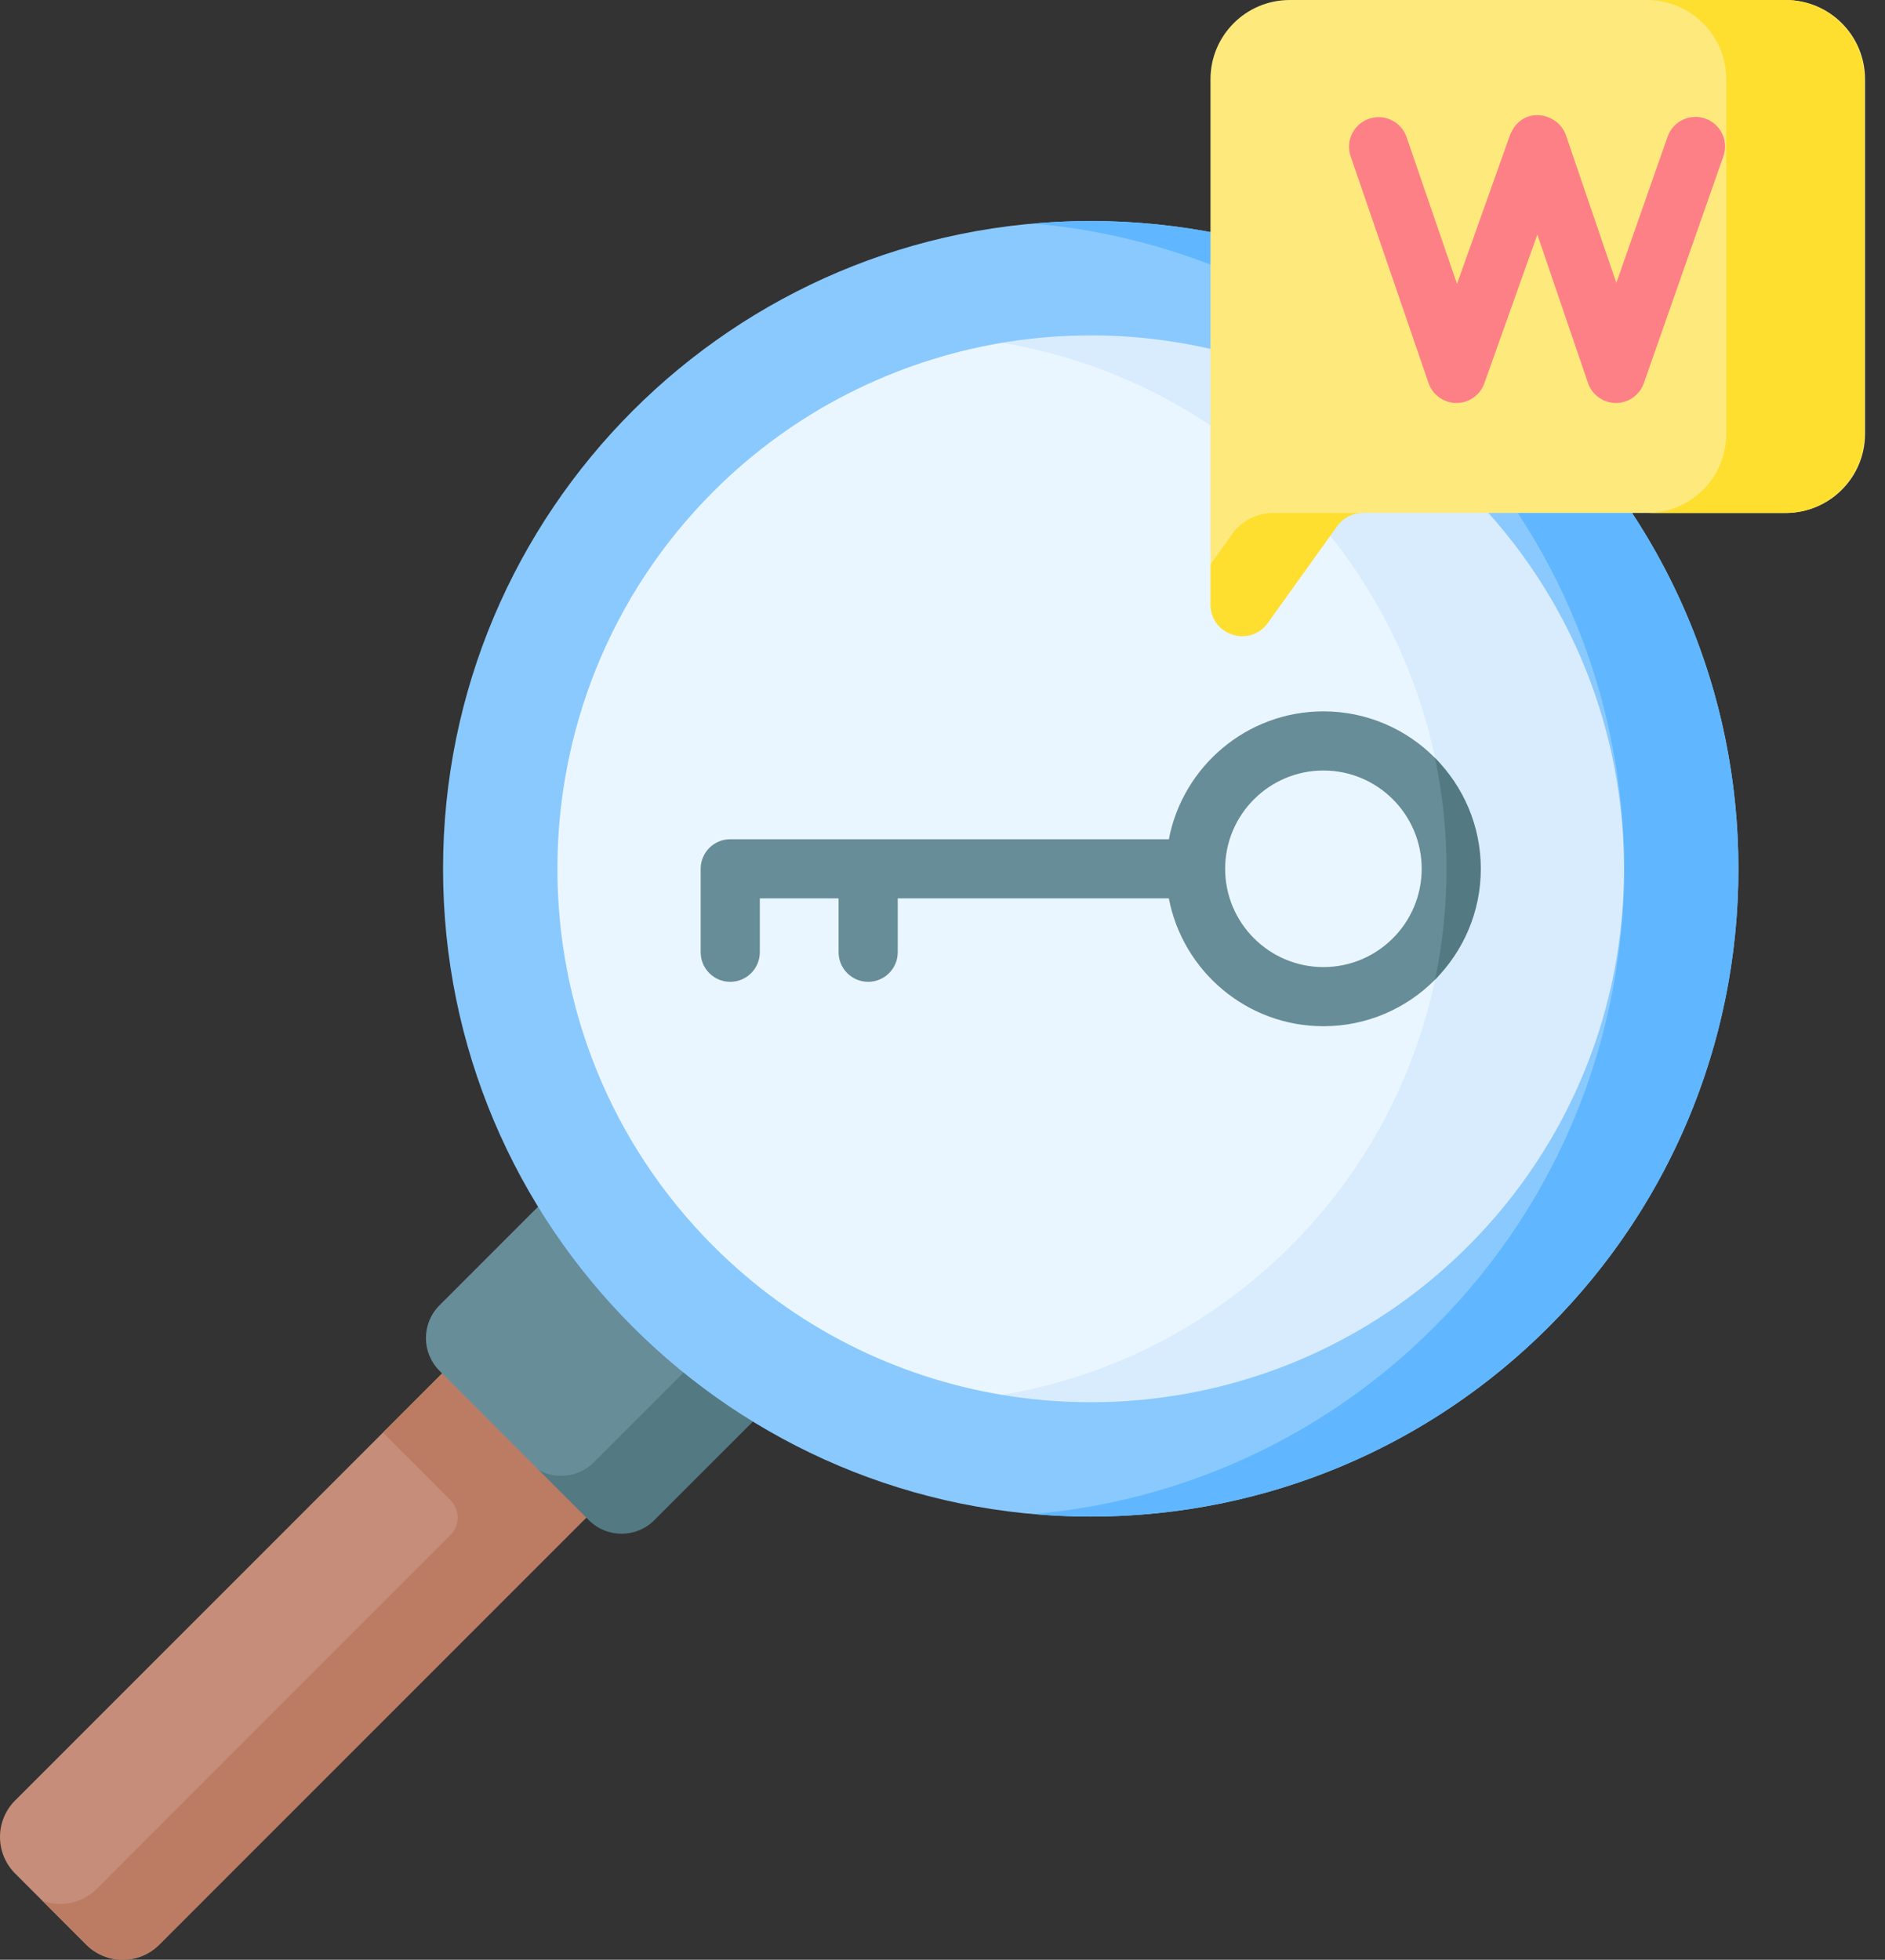
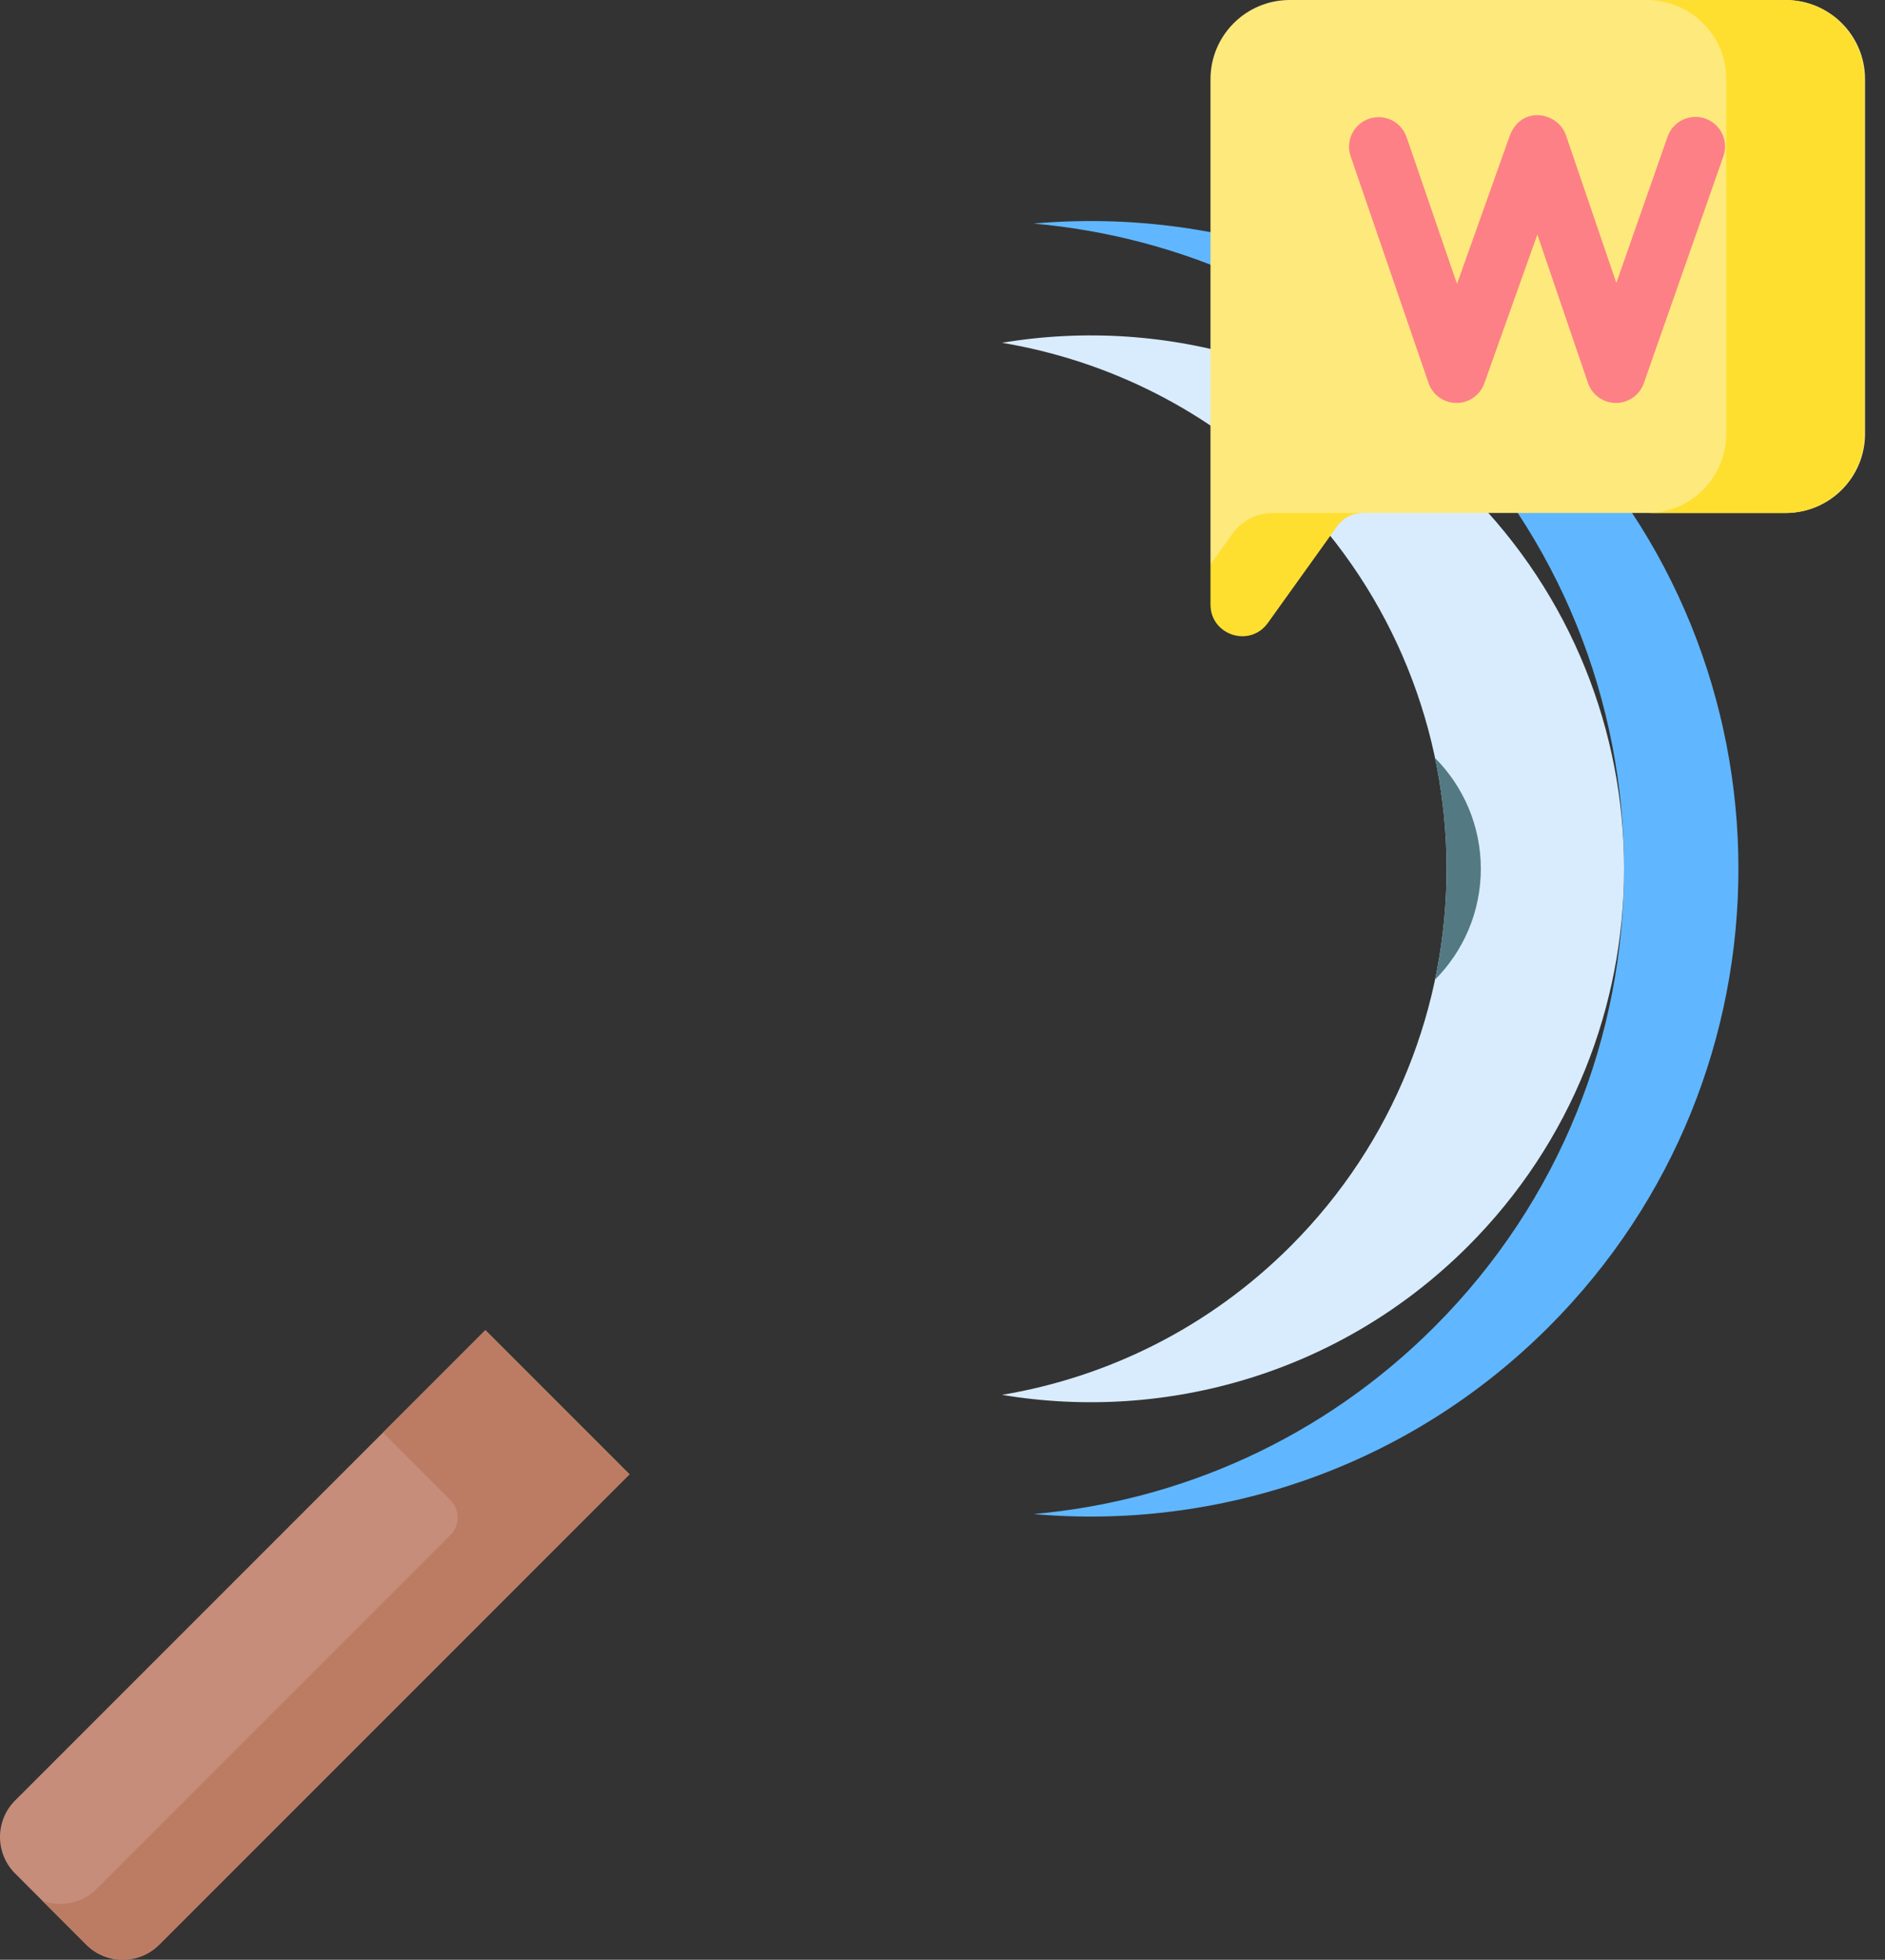
<svg xmlns="http://www.w3.org/2000/svg" width="76" height="79" viewBox="0 0 76 79" fill="none">
  <rect x="0" y="0" width="76" height="79" fill="#333333" stroke="none" />
  <path d="M25.38 59.431L19.569 53.62L0.609 72.58C-0.203 73.392 -0.203 74.709 0.609 75.522L3.478 78.391C4.291 79.203 5.608 79.203 6.42 78.391L25.38 59.431Z" fill="#C68D7A" />
  <path d="M19.569 53.62L15.44 57.749L18.158 60.468C18.549 60.858 18.549 61.491 18.158 61.882L3.9 76.141C3.306 76.734 2.444 76.892 1.706 76.618L3.478 78.391C4.291 79.203 5.608 79.203 6.42 78.391L25.38 59.431L19.569 53.62Z" fill="#BC7C63" />
-   <path d="M21.722 59.262L17.72 55.259C16.991 54.53 16.991 53.347 17.72 52.618L23.02 47.317L31.682 55.979L24.364 59.262C23.635 59.991 22.452 59.991 21.722 59.262Z" fill="#678D98" />
-   <path d="M23.944 58.947C23.342 59.549 22.432 59.653 21.723 59.262L23.74 61.279C24.47 62.009 25.653 62.009 26.382 61.279L31.683 55.979L29.297 53.594L23.944 58.947Z" fill="#537983" />
-   <path d="M43.977 61.136C58.399 61.136 70.09 49.445 70.09 35.023C70.09 20.601 58.399 8.909 43.977 8.909C29.555 8.909 17.863 20.601 17.863 35.023C17.863 49.445 29.555 61.136 43.977 61.136Z" fill="#8AC9FE" />
  <path d="M62.442 16.558C56.756 10.872 49.1 8.358 41.671 9.012C47.567 9.532 53.319 12.046 57.831 16.558C68.029 26.756 68.029 43.29 57.831 53.488C53.319 58 47.566 60.514 41.671 61.033C49.1 61.688 56.756 59.174 62.442 53.488C72.64 43.29 72.64 26.756 62.442 16.558Z" fill="#60B7FF" />
-   <path d="M28.765 50.235C20.377 41.847 20.377 28.199 28.765 19.811C32.039 16.537 36.148 14.536 40.399 13.818C40.399 13.818 50.595 14.697 55.709 19.811C64.097 28.199 64.097 41.847 55.709 50.235C50.604 55.34 40.399 56.228 40.399 56.228C36.136 55.515 32.047 53.517 28.765 50.235Z" fill="#EAF6FF" />
  <path d="M59.189 19.811C54.084 14.706 47.029 12.708 40.399 13.818C44.662 14.531 48.75 16.529 52.033 19.811C60.421 28.199 60.421 41.847 52.033 50.235C48.75 53.517 44.662 55.515 40.399 56.228C47.029 57.338 54.084 55.34 59.189 50.235C67.577 41.847 67.577 28.199 59.189 19.811Z" fill="#D8ECFE" />
  <path d="M75.195 3.193V17.486C75.195 19.249 73.765 20.679 72.002 20.679H54.944C54.537 20.679 52.723 20.875 52.486 21.207L48.805 22.75V3.193C48.805 1.43 50.235 0 51.998 0H72.002C73.765 0 75.195 1.43 75.195 3.193Z" fill="#FEE97D" />
  <path d="M54.943 20.679C54.536 20.679 54.153 20.875 53.916 21.207L51.117 25.113C50.394 26.12 48.805 25.608 48.805 24.369V22.751L49.692 21.514C50.067 20.991 50.669 20.681 51.313 20.681L54.943 20.679Z" fill="#FEDF30" />
  <path d="M71.972 0.002H66.406C68.169 0.002 69.599 1.431 69.599 3.195V17.487C69.599 19.251 68.169 20.68 66.406 20.68H71.972C73.736 20.68 75.166 19.251 75.166 17.487V3.195C75.166 1.431 73.736 0.002 71.972 0.002Z" fill="#FEDF30" />
-   <path d="M57.857 30.553C56.709 29.395 55.115 28.676 53.359 28.676C50.267 28.676 47.686 30.9 47.126 33.831H29.442C28.782 33.831 28.25 34.365 28.25 35.023V38.386C28.25 39.044 28.782 39.578 29.442 39.578C30.1 39.578 30.634 39.044 30.634 38.386V36.215H33.811V38.386C33.811 39.044 34.344 39.578 35.003 39.578C35.661 39.578 36.195 39.044 36.195 38.386V36.215H47.126C47.686 39.146 50.267 41.368 53.359 41.368C55.117 41.368 56.709 40.65 57.859 39.491C58.998 38.345 58.973 35.023 58.973 35.023C58.973 35.023 58.998 31.701 57.857 30.553ZM53.359 38.984C51.173 38.984 49.396 37.207 49.396 35.023C49.396 32.837 51.173 31.06 53.359 31.06C55.543 31.06 57.32 32.837 57.32 35.023C57.32 37.207 55.543 38.984 53.359 38.984Z" fill="#678D98" />
  <path d="M57.858 39.491C58.478 36.547 58.478 33.497 57.857 30.553C58.998 31.701 59.704 33.281 59.704 35.023C59.704 36.765 58.998 38.345 57.858 39.491Z" fill="#537983" />
  <path d="M68.754 4.779C68.132 4.562 67.452 4.888 67.234 5.51L65.168 11.405L63.136 5.45C62.82 4.526 61.371 4.236 60.885 5.434L58.744 11.444L56.711 5.527C56.496 4.905 55.818 4.573 55.196 4.787C54.573 5.001 54.242 5.68 54.456 6.302L57.596 15.44C57.76 15.919 58.21 16.241 58.716 16.244H58.723C59.227 16.244 59.677 15.927 59.846 15.452L61.983 9.455L64.024 15.437C64.188 15.918 64.639 16.242 65.147 16.244H65.152C65.659 16.244 66.11 15.924 66.277 15.446L69.484 6.298C69.702 5.677 69.375 4.997 68.754 4.779Z" fill="#FD8087" />
</svg>